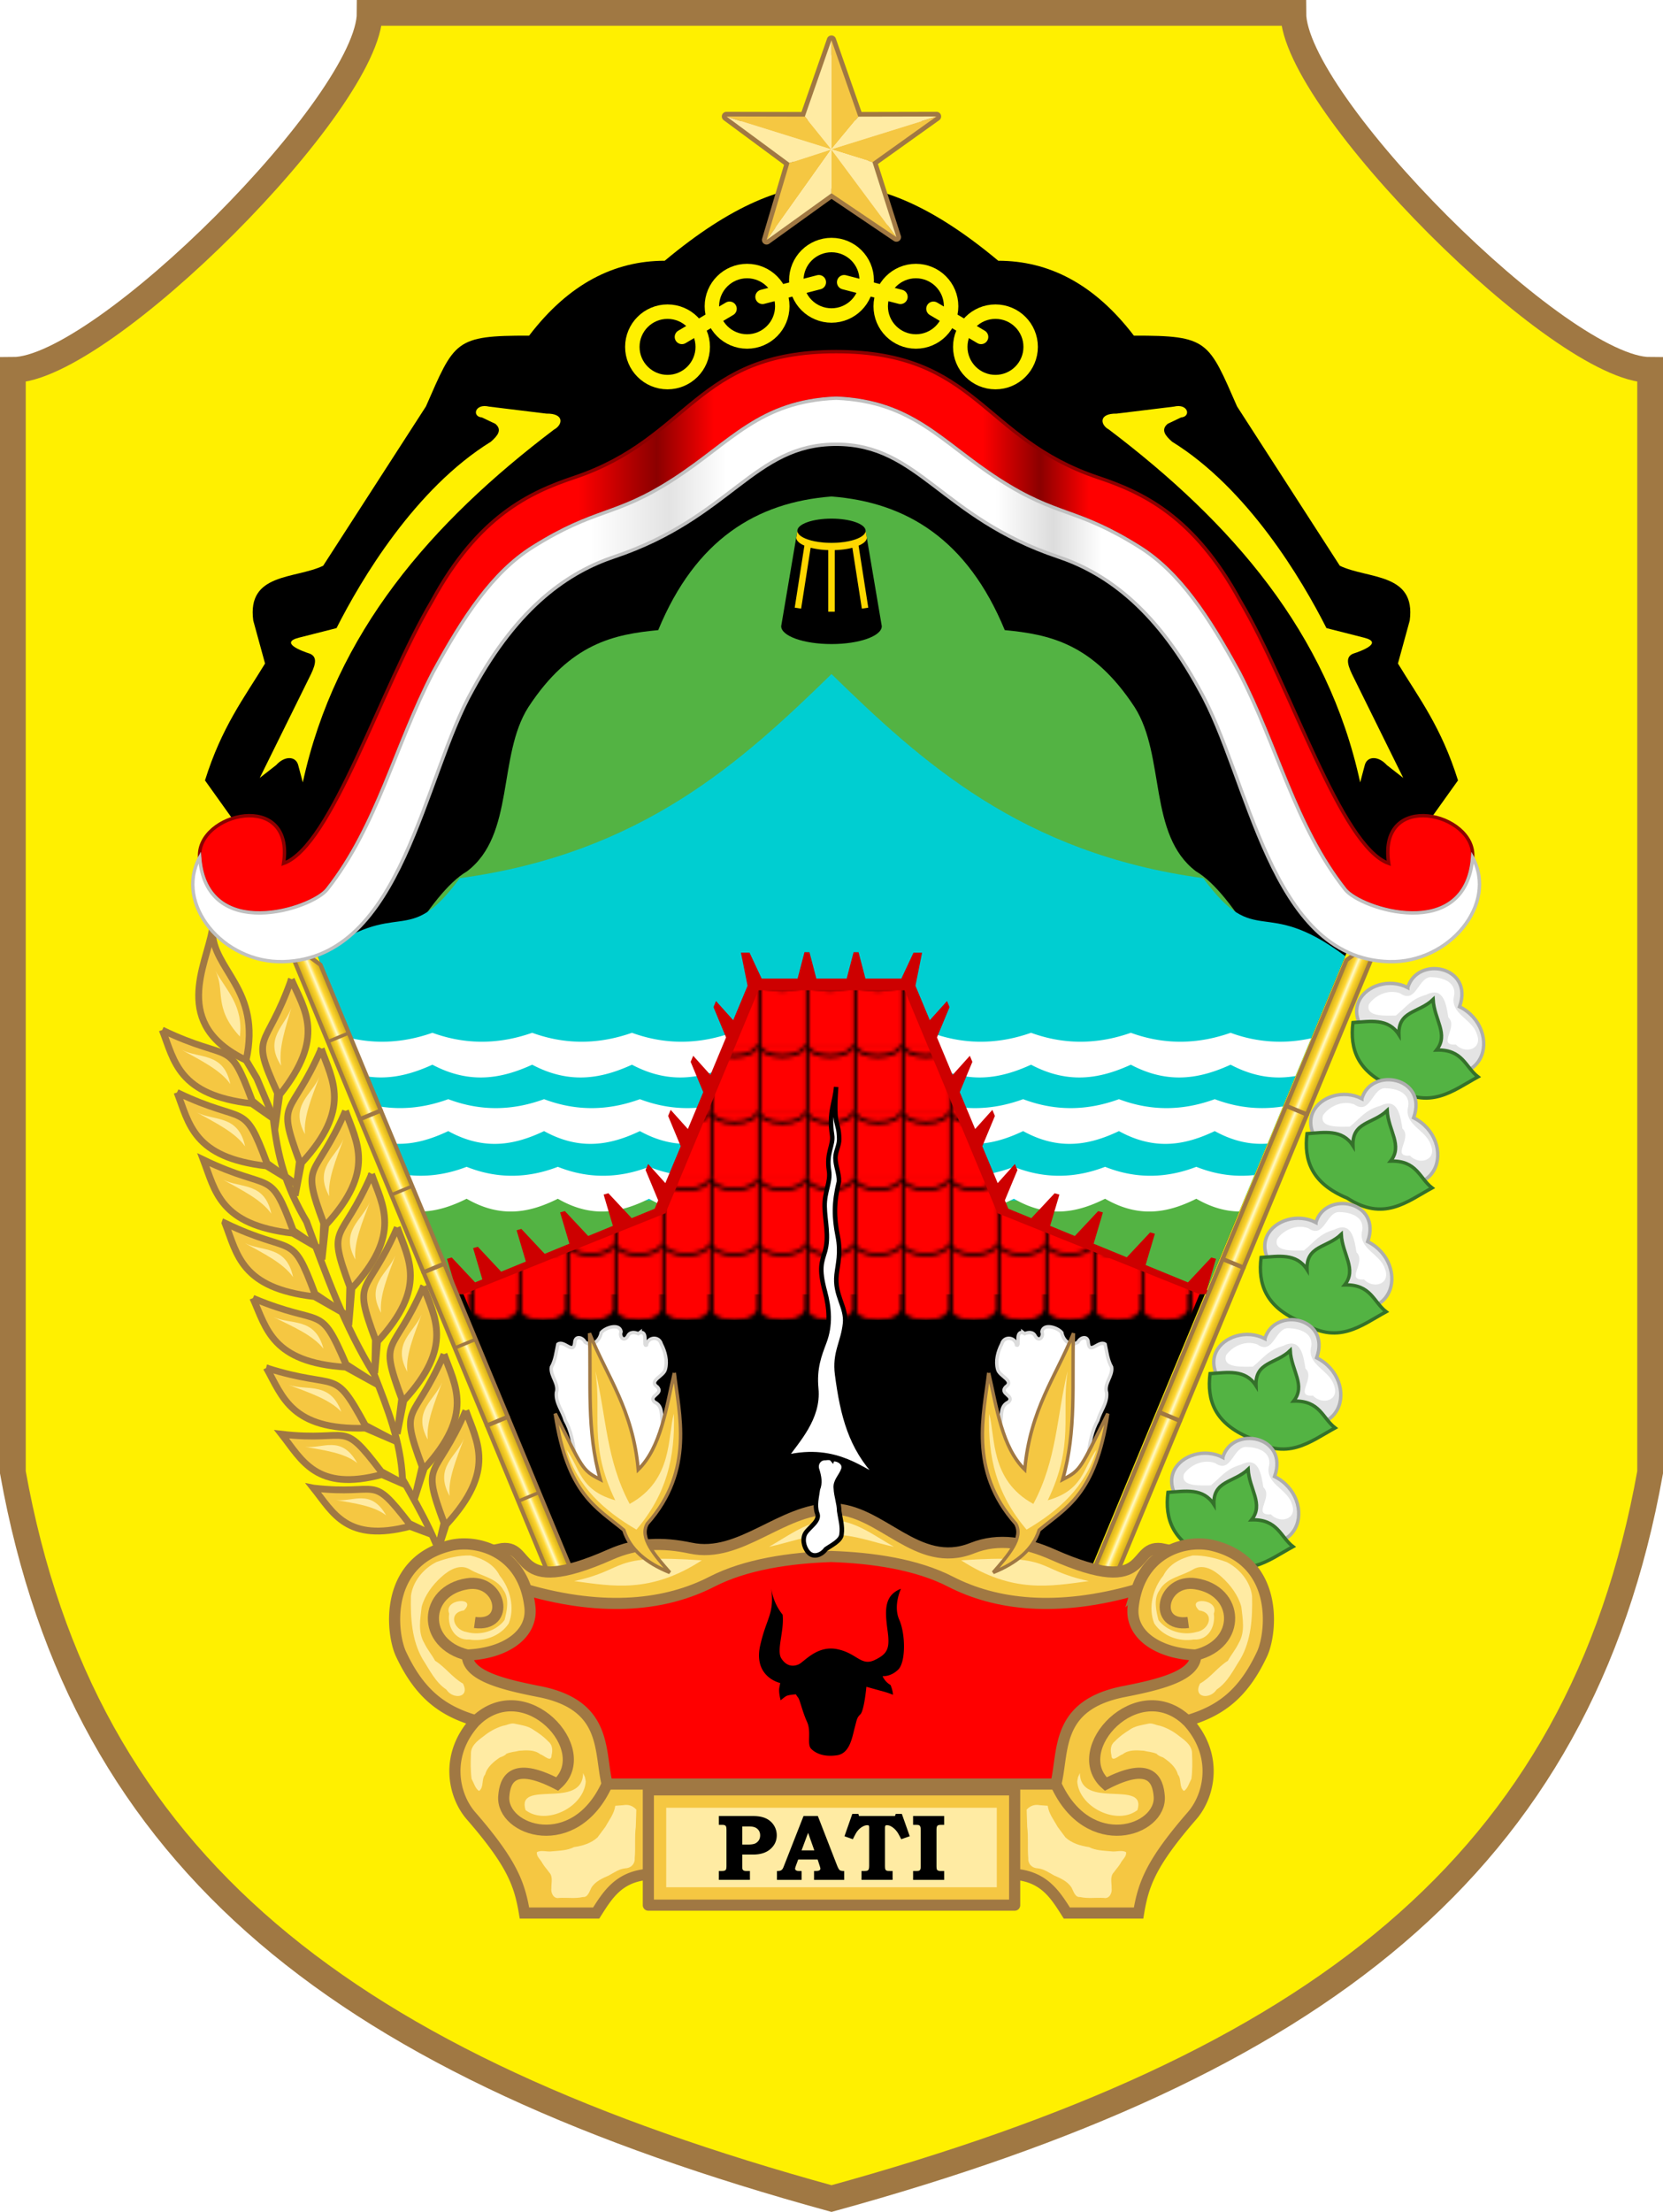
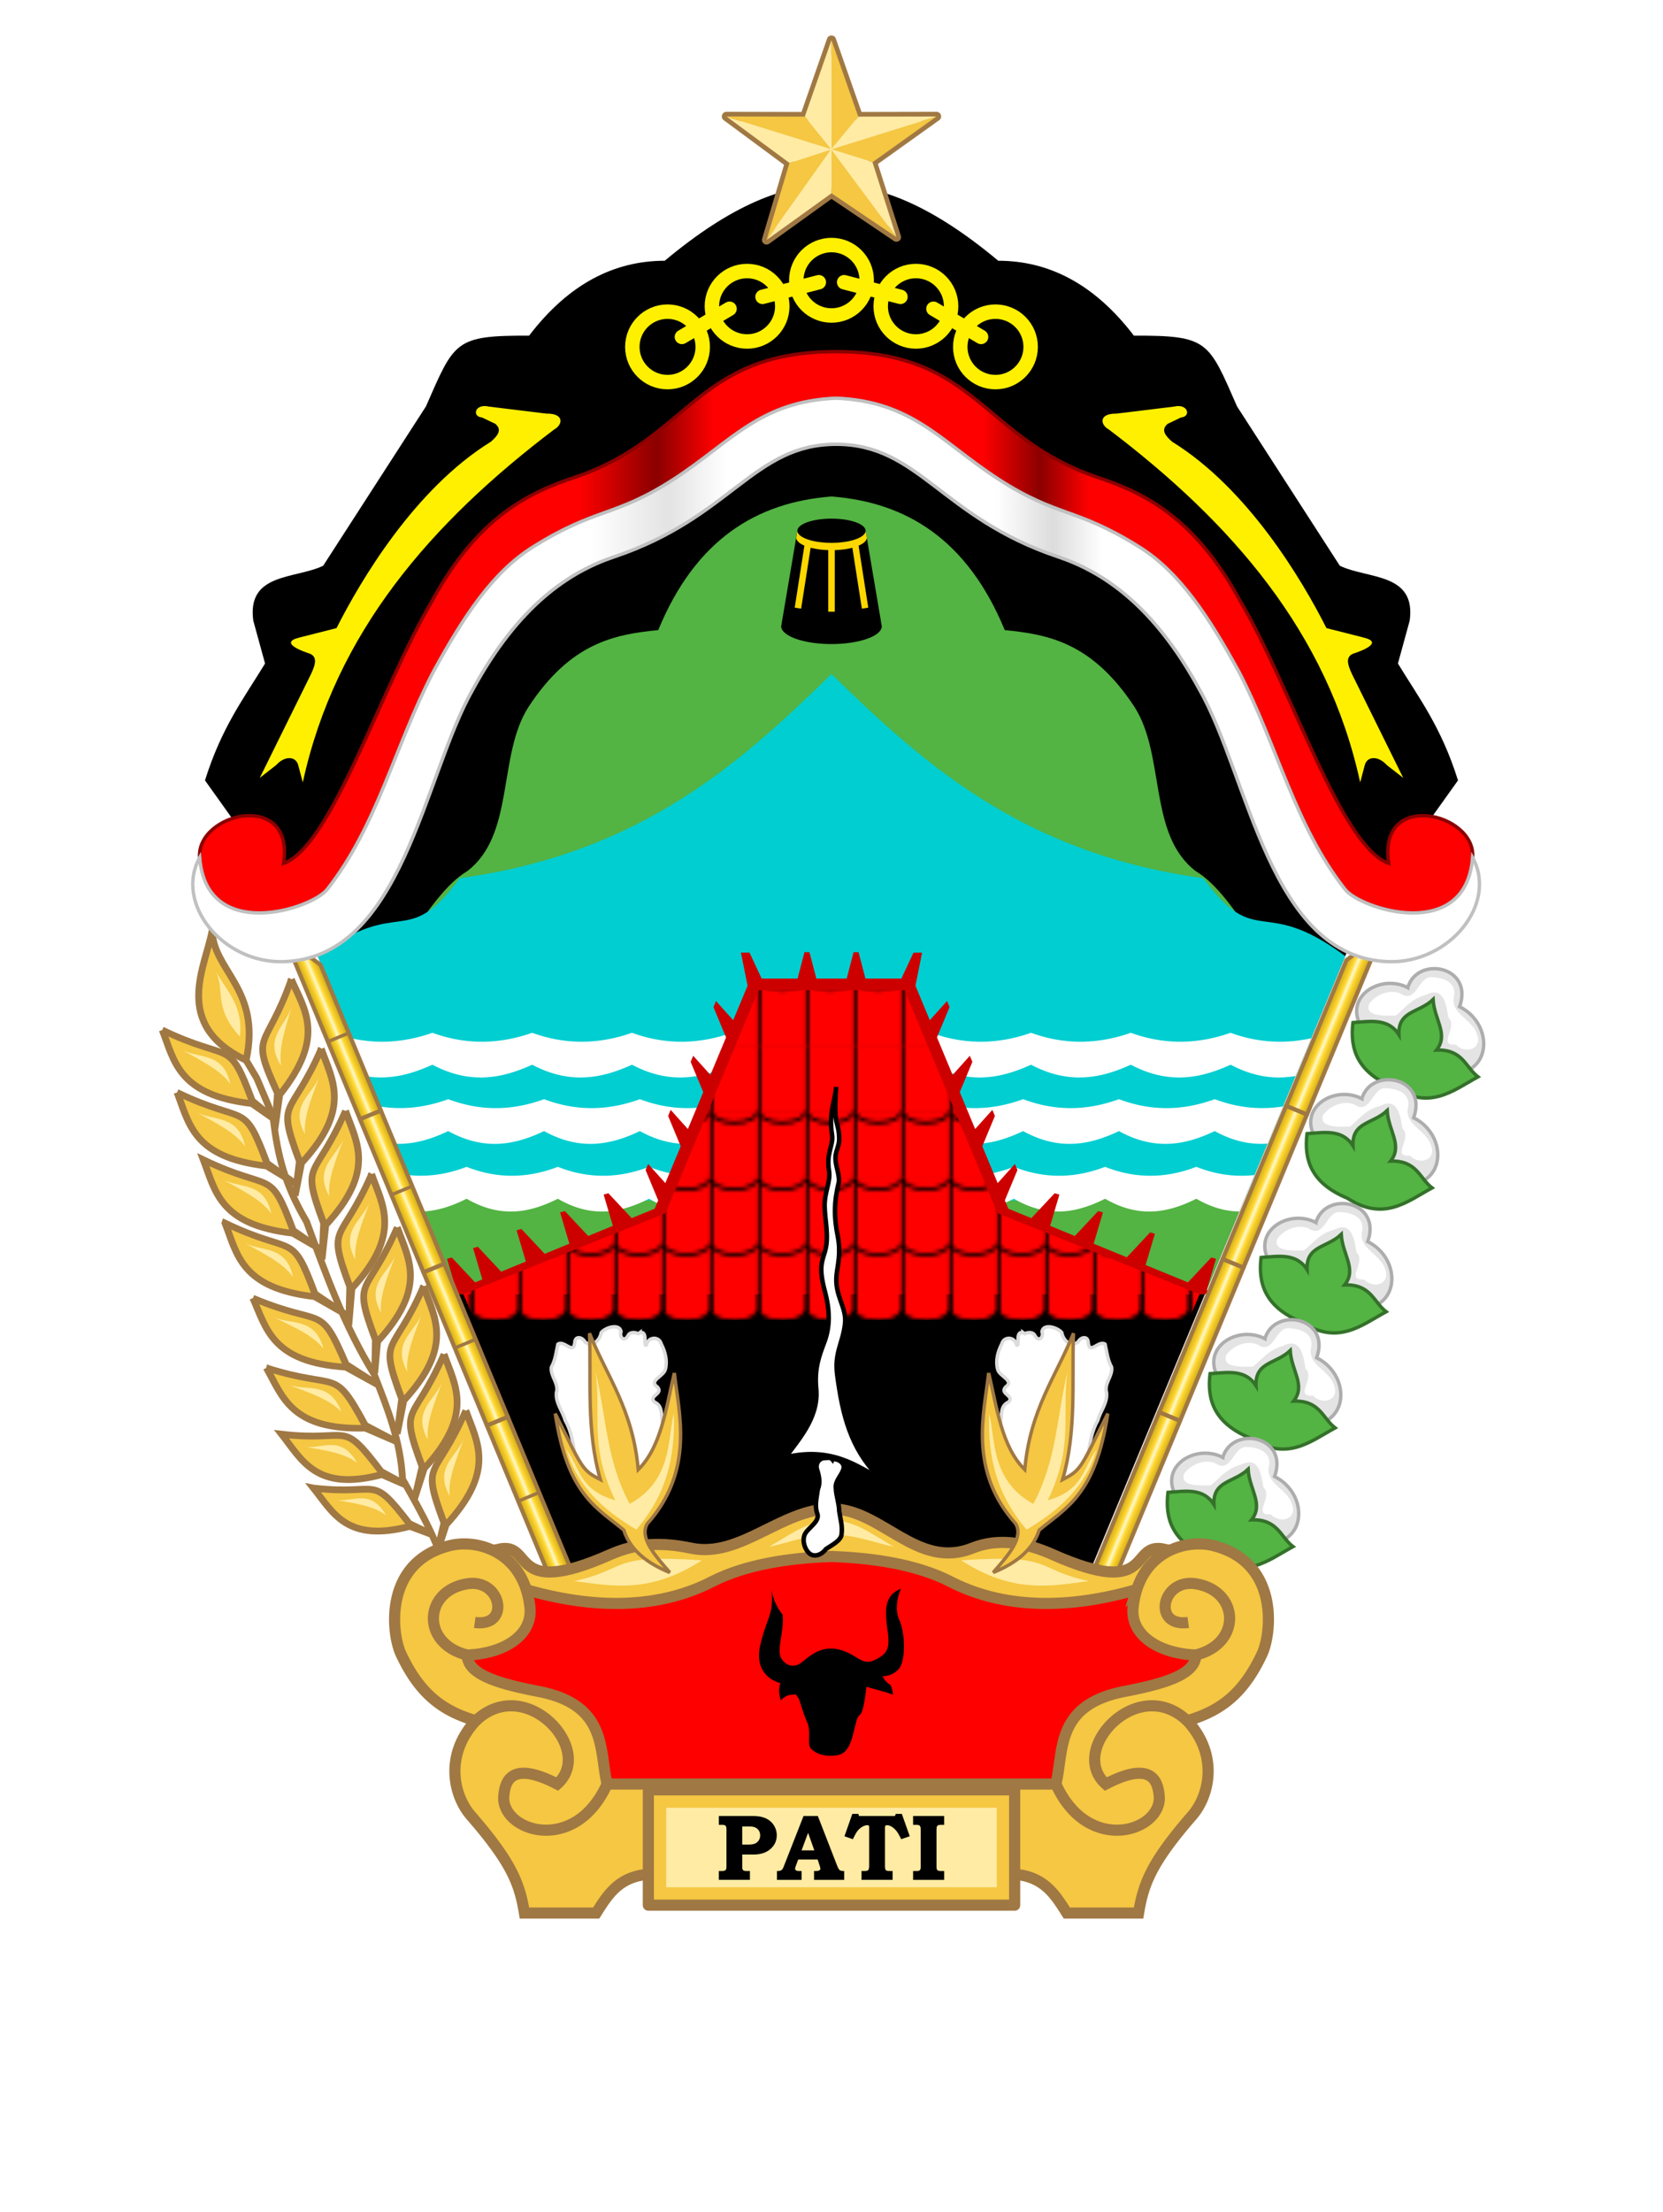
<svg xmlns="http://www.w3.org/2000/svg" xmlns:ns1="http://sodipodi.sourceforge.net/DTD/sodipodi-0.dtd" xmlns:ns2="http://www.inkscape.org/namespaces/inkscape" xmlns:xlink="http://www.w3.org/1999/xlink" width="488.391" height="649.145" viewBox="0 0 129.22 171.753" version="1.1" id="svg403" ns1:docname="Seal of pati regency.svg" ns2:version="1.0.1 (3bc2e813f5, 2020-09-07)">
  <ns1:namedview pagecolor="#ffffff" bordercolor="#666666" borderopacity="1" objecttolerance="10" gridtolerance="10" guidetolerance="10" ns2:pageopacity="0" ns2:pageshadow="2" ns2:window-width="1366" ns2:window-height="705" id="namedview405" showgrid="false" ns2:zoom="0.98021875" ns2:cx="312.44842" ns2:cy="401.82736" ns2:window-x="-8" ns2:window-y="-8" ns2:window-maximized="1" ns2:current-layer="svg403" />
  <style id="style2">.B{opacity:.998}.C{stroke:#a07843}.D{fill:#f5c742}.E{fill:#ffeba3}.F{stroke-opacity:1}.G{stroke-width:.455}.H{fill-rule:evenodd}.I{fill:none}.J{fill:#fff}.K{stroke-width:.265}.L{stroke:none}.M{stroke-linecap:butt}.N{stroke-linejoin:round}.O{fill-opacity:1}.P{stroke:#000}.Q{fill:#53b343}.R{stroke-linecap:square}.S{stroke-width:1.122}.T{fill:#e4e4e4}.U{stroke:#adadad}.V{stroke:#34712a}.W{stroke-width:.529}.X{stroke-linecap:round}.Y{stroke-width:.725}.Z{stroke-width:.865}</style>
  <defs id="defs121">
    <pattern xlink:href="#F" id="A" patternTransform="matrix(0.248,0,0,0.3,58.936,75.98)" />
    <linearGradient id="B" gradientUnits="userSpaceOnUse">
      <stop stop-color="#ad8900" offset="0" id="stop5" />
      <stop stop-color="#ffd631" offset=".382" id="stop7" />
      <stop stop-color="#fff9c7" offset=".505" id="stop9" />
      <stop stop-color="#ffd631" offset=".613" id="stop11" />
      <stop stop-color="#ad8900" offset="1" id="stop13" />
    </linearGradient>
    <linearGradient xlink:href="#B" id="C" x1="287.332" y1="392.096" x2="292.711" y2="392.096" />
    <linearGradient xlink:href="#B" id="D" x1="287.332" y1="363.087" x2="292.711" y2="363.087" gradientTransform="translate(0,-29.009)" />
    <linearGradient xlink:href="#B" id="E" x1="287.332" y1="305.07" x2="292.711" y2="305.07" />
    <pattern patternUnits="userSpaceOnUse" width="14.912" height="89.192" patternTransform="translate(222.753,290.621)" id="F">
      <g stroke-width="1.326" class="I L" id="g29">
        <path d="M0 0h14.912v17.28H0z" id="path19" />
        <path d="M0 17.281h14.912v17.28H0z" id="path21" />
-         <path d="M0 34.561h14.912v17.28H0z" id="path23" />
        <path d="M0 51.841h14.912v17.28H0z" id="path25" />
        <path d="M0 68.736h14.912v17.28H0z" id="path27" />
      </g>
      <g stroke-width=".796" stroke-miterlimit="4" stroke-dasharray="none" class="N" id="g75">
        <path d="M.453 0h14.006v17.28H.453z" fill="red" class="B F H L O R" id="path31" />
        <g class="I M P" id="g37">
          <path d="M14.459 0c0 1.534-3.135 2.777-7.003 2.777S.453 1.534.453 0" class="B F" id="path33" />
          <path d="M.453 0v17.28" class="F" id="path35" />
        </g>
        <path d="M.453 17.28h14.006v17.28H.453z" fill="red" class="B F H L O R" id="path39" />
        <g class="I M P" id="g45">
-           <path d="M14.459 17.28c0 1.534-3.135 2.777-7.003 2.777S.453 18.814.453 17.28" class="B F" id="path41" />
          <path d="M.453 17.28v17.28" class="F" id="path43" />
        </g>
        <path d="M.453 34.561h14.006v17.28H.453z" fill="red" class="B F H L O R" id="path47" />
        <g class="I M P" id="g53">
          <path d="M14.459 34.561c0 1.534-3.135 2.777-7.003 2.777S.453 36.095.453 34.561" class="B F" id="path49" />
          <path d="M.453 34.561v17.28" class="F" id="path51" />
        </g>
        <path d="M.453 51.841h14.006v17.28H.453z" fill="red" class="B F H L O R" id="path55" />
        <g class="I M P" id="g61">
          <path d="M14.459 51.841c0 1.534-3.135 2.777-7.003 2.777S.453 53.375.453 51.841" class="B F" id="path57" />
          <path d="M.453 51.841v17.28" class="F" id="path59" />
        </g>
        <path d="M.453 68.736h14.006v17.28H.453z" fill="red" class="B F H L O R" id="path63" />
        <g class="I M P" id="g69">
          <path d="M14.459 68.736c0 1.534-3.135 2.777-7.003 2.777S.453 70.27.453 68.736" class="B F" id="path65" />
          <path d="M.453 68.736v17.28" class="F" id="path67" />
        </g>
        <path d="M14.459 86.017c0 1.534-3.135 2.777-7.003 2.777S.453 87.55.453 86.017z" fill="red" class="B F H L M O" id="path71" />
        <path d="M14.459 86.017c0 1.534-3.135 2.777-7.003 2.777S.453 87.55.453 86.017" class="B F I M P" id="path73" />
      </g>
    </pattern>
    <linearGradient id="G" x1="678.437" y1="255.516" x2="1037.358" y2="255.516" gradientUnits="userSpaceOnUse">
      <stop offset="0" stop-color="#fff" id="stop78" />
      <stop offset=".317" stop-color="#fff" id="stop80" />
      <stop offset=".381" stop-color="#e3e3e3" id="stop82" />
      <stop offset=".428" stop-color="#fff" id="stop84" />
      <stop offset=".648" stop-color="#fff" id="stop86" />
      <stop offset=".695" stop-color="#dcdcdc" id="stop88" />
      <stop offset=".735" stop-color="#fff" id="stop90" />
    </linearGradient>
    <linearGradient id="H" x1="675.094" y1="274.46" x2="1033.27" y2="274.46" gradientUnits="userSpaceOnUse">
      <stop offset="0" stop-color="red" id="stop93" />
      <stop offset=".317" stop-color="red" id="stop95" />
      <stop offset=".381" stop-color="#8b0000" id="stop97" />
      <stop offset=".428" stop-color="red" id="stop99" />
      <stop offset=".648" stop-color="red" id="stop101" />
      <stop offset=".695" stop-color="#8b0000" id="stop103" />
      <stop offset=".735" stop-color="red" id="stop105" />
    </linearGradient>
    <linearGradient xlink:href="#B" id="I" x1="287.332" y1="392.096" x2="292.711" y2="392.096" />
    <path id="J" d="M299.092 205.138c1.465 1.717 2.495 3.833 7.137 2.627l2.131.446-2.181-.644c-2.946-3.565-2.094-1.924-7.088-2.429z" />
    <path id="K" d="M300.757 205.961c1.248.152 2.551-.857 3.715 1.051-.916-.673-2.351-.827-3.715-1.051z" />
    <path id="L" d="M171.238 113.385c0 1.511-1.225 2.735-2.735 2.735s-2.735-1.225-2.735-2.735 1.225-2.735 2.735-2.735 2.735 1.225 2.735 2.735z" />
    <path id="M" d="M178.886 113.385c0 1.511 1.225 2.735 2.735 2.735s2.735-1.225 2.735-2.735-1.225-2.735-2.735-2.735-2.735 1.225-2.735 2.735z" />
    <path id="N" d="M288.04 348.583h3.962v29.009h-3.962z" />
    <path id="O" d="M288.04 285.416l3.962 6.571v27.587h-3.962z" />
    <path id="P" d="M189.972 193.094c-.705-.207-.228 1.112-.529.957-.105-.644-.98-.736-1.156-.083-.308.591-.494 1.312-.314 1.966.13.549 1.341.875.617 1.37-.507.544.744.675.221 1.172-.669.302-.484 1.006-.621 1.587-.104.697-.16 1.413-.103 2.116.191.75.582 1.436.928 2.124.438.7 1.145 1.341 2.015 1.355.561-.004 1.149.065 1.69-.1.653-.266 1.333-.641 1.624-1.321.249-.569.621-1.098.673-1.731.126-.899.284-1.811.738-2.612.204-.726.754-1.343.685-2.142-.225-.727.492-1.286.388-1.992-.316-.56-.376-1.2-.503-1.78-.474-.356-1.209.842-1.312-.101-.01-.597-.609-.459-.806-.056-.604.406-1.155-.167-1.25-.744-.312-.394-1.423-.752-1.544-.076.158.393-.207.82-.5.382-.169-.391-.543-.349-.842-.221l-.1-.073z" />
    <path id="Q" d="M187.275 196.217c.648 2.755 1.027 5.749 2.804 7.5.421-4.684 2.418-7.201 3.785-10.584-.132 3.785.252 7.57-.841 11.355 1.442-.732 1.384-.872 3.505-5.117-.953 6.306-3.235 7.294-5.327 9.042-.486 1.521-1.768 2.565-3.575 3.294 1.174-1.346 2.381-2.697 1.752-3.785-3.709-4.154-2.449-8.612-2.103-11.706z" />
    <path id="R" d="M187.31 199.372c.503 1.757.041 5.155 3.435 7.009 1.844-3.435 1.818-6.869 2.664-10.304-.503 3.334.54 5.724-1.542 10.023 2.808-.793 2.739-2.545 3.785-3.925-.846 2.872-2.913 4.726-5.432 6.203-2.36-2.773-3.013-5.627-2.909-9.007z" />
    <path id="S" d="M219.841 166.29c-2.857-1.472-7.151 2.289-.283 5.736 6.66 3.343 7.678-2.563 4.306-4.25 1.132-3.154-3.271-4.002-4.023-1.487z" />
    <path id="T" d="M215.582 169.006c1.336-.089 2.741-.367 3.569.942-.074-1.885 1.555-1.675 2.658-2.736.091 1.572 1.235 2.707.266 3.926 2.044-.061 2.234 1.321 3.222 2.082-1.953 1.068-3.753 2.636-6.592.793-2.768-1.143-3.381-2.942-3.123-5.006z" />
    <path id="U" d="M221.768 165.486c-1.135-.174-1.215 2.15-2.519 1.25-.879-.331-1.907.111-2.422.839-.336 1.042 1.399.882 2.083.888.864-.709 1.166-1.272 2.372-1.621 1.396-.703 1.562.9 1.712 1.765.808.765-.93 2.206.582 2.106.732.777 2.113.358 1.622-.837-.365-1.171-2.131-1.555-1.753-2.988.15-1.018-.853-1.37-1.676-1.403z" />
    <linearGradient ns2:collect="always" xlink:href="#B" id="linearGradient1278" x1="287.332" y1="363.087" x2="292.711" y2="363.087" />
    <linearGradient ns2:collect="always" xlink:href="#B" id="linearGradient1282" x1="287.332" y1="363.087" x2="292.711" y2="363.087" gradientTransform="translate(0,-29.009)" />
    <linearGradient ns2:collect="always" xlink:href="#B" id="linearGradient1286" x1="287.332" y1="305.07" x2="292.711" y2="305.07" />
    <linearGradient ns2:collect="always" xlink:href="#B" id="linearGradient1290" x1="287.332" y1="363.087" x2="292.711" y2="363.087" />
  </defs>
-   <path d="M 28.726,1 C 28.726,7.932 7.945,28.726 1,28.726 v 85.596 c 5.486,30.586 26.096,46.079 63.61,56.394 37.514,-10.315 58.124,-25.808 63.61,-56.394 V 28.726 C 121.272,28.726 100.494,7.931 100.494,1 Z" fill="#fff000" stroke-width="2" class="C" id="path123" />
  <g transform="rotate(0.504,10348.242,-31074.778)" id="g223">
    <path d="m 309.699,212.523 c -0.666,-3.001 -2.158,-5.503 -3.668,-8.129 -0.164,-2.924 -1.211,-5.456 -2.28,-8.129 -2.34,-3.7 -3.819,-7.729 -5.353,-11.796 -1.674,-2.768 -2.302,-5.036 -2.676,-8.129 l -1.289,-2.974 -0.843,-1.388" class="C I W" id="path125" />
    <path d="m 299.121,205.156 c 1.542,1.896 2.627,4.232 7.514,2.901 l 1.802,0.653 -1.854,-0.872 c -3.101,-3.937 -2.204,-2.125 -7.461,-2.682 z" stroke-width="0.53" class="C D" id="path127" />
    <path d="m 300.873,206.064 c 1.314,0.167 2.685,-0.946 3.911,1.161 -0.964,-0.743 -2.475,-0.913 -3.911,-1.161 z" class="E" id="path129" />
    <path d="m 296.606,200.993 c 1.605,2.002 2.733,4.469 7.818,3.063 l 1.946,0.828 -2,-1.059 c -3.227,-4.157 -2.293,-2.244 -7.764,-2.832 z" class="C D W" id="path131" />
    <path d="m 298.43,201.952 c 1.367,0.177 2.794,-0.999 4.069,1.226 -1.003,-0.785 -2.575,-0.964 -4.069,-1.226 z" class="E" id="path133" />
    <g transform="matrix(1.174,0.242,-0.25,1.099,-4.468,-101.975)" id="g139">
      <path id="use135" d="m 299.092,205.138 c 1.465,1.717 2.495,3.833 7.137,2.627 l 2.131,0.446 -2.181,-0.644 c -2.946,-3.565 -2.094,-1.924 -7.088,-2.429 z" style="fill:#f5c742;stroke:#a07843;stroke-width:0.455" />
      <path id="use137" d="m 300.757,205.961 c 1.248,0.152 2.551,-0.857 3.715,1.051 -0.916,-0.673 -2.351,-0.827 -3.715,-1.051 z" style="fill:#ffeba3" />
    </g>
    <g transform="matrix(1.147,0.348,-0.35,1.071,23.024,-133.339)" id="g145">
      <path d="m 299.092,205.138 c 1.465,1.717 2.495,3.833 7.137,2.627 l 2.394,0.516 -2.444,-0.714 c -2.946,-3.565 -2.094,-1.924 -7.088,-2.429 z" class="C D G" id="path141" />
      <path id="use143" d="m 300.757,205.961 c 1.248,0.152 2.551,-0.857 3.715,1.051 -0.916,-0.673 -2.351,-0.827 -3.715,-1.051 z" style="fill:#ffeba3" />
    </g>
    <g transform="matrix(1.129,0.404,-0.402,1.053,36.86,-152.203)" id="g151">
      <path d="m 299.092,205.138 c 1.465,1.717 2.495,3.833 7.137,2.627 l 2.246,0.398 -2.295,-0.597 c -2.946,-3.565 -2.094,-1.924 -7.088,-2.429 z" class="C D G" id="path147" />
      <path id="use149" d="m 300.757,205.961 c 1.248,0.152 2.551,-0.857 3.715,1.051 -0.916,-0.673 -2.351,-0.827 -3.715,-1.051 z" style="fill:#ffeba3" />
    </g>
    <g transform="matrix(1.129,0.404,-0.402,1.053,35.126,-157.11)" id="g157">
      <path d="m 299.092,205.138 c 1.465,1.717 2.495,3.833 7.137,2.627 l 2.015,0.375 -2.065,-0.574 c -2.946,-3.565 -2.094,-1.924 -7.088,-2.429 z" class="C D G" id="path153" />
      <path id="use155" d="m 300.757,205.961 c 1.248,0.152 2.551,-0.857 3.715,1.051 -0.916,-0.673 -2.351,-0.827 -3.715,-1.051 z" style="fill:#ffeba3" />
    </g>
    <g transform="matrix(1.129,0.404,-0.402,1.053,33.044,-162.314)" id="g163">
      <path id="use159" d="m 299.092,205.138 c 1.465,1.717 2.495,3.833 7.137,2.627 l 2.131,0.446 -2.181,-0.644 c -2.946,-3.565 -2.094,-1.924 -7.088,-2.429 z" style="fill:#f5c742;stroke:#a07843;stroke-width:0.455" />
      <path id="use161" d="m 300.757,205.961 c 1.248,0.152 2.551,-0.857 3.715,1.051 -0.916,-0.673 -2.351,-0.827 -3.715,-1.051 z" style="fill:#ffeba3" />
    </g>
    <g transform="matrix(1.129,0.404,-0.402,1.053,31.852,-167.151)" id="g169">
      <path d="m 299.092,205.138 c 1.465,1.717 2.495,3.833 7.137,2.627 l 1.921,0.534 -1.971,-0.732 c -2.946,-3.565 -2.094,-1.924 -7.088,-2.429 z" class="C D G" id="path165" />
      <path id="use167" d="m 300.757,205.961 c 1.248,0.152 2.551,-0.857 3.715,1.051 -0.916,-0.673 -2.351,-0.827 -3.715,-1.051 z" style="fill:#ffeba3" />
    </g>
    <g transform="matrix(-0.496,1.092,1.036,0.444,232.875,-252.013)" id="g175">
      <path d="m 299.092,205.138 c 1.465,1.717 2.495,3.833 7.137,2.627 l 2.241,0.72 -2.291,-0.918 c -2.946,-3.565 -2.094,-1.924 -7.088,-2.429 z" class="C D G" id="path171" />
      <path id="use173" d="m 300.757,205.961 c 1.248,0.152 2.551,-0.857 3.715,1.051 -0.916,-0.673 -2.351,-0.827 -3.715,-1.051 z" style="fill:#ffeba3" />
    </g>
    <g transform="matrix(-0.572,1.054,1.002,0.517,264.952,-250.255)" id="g181">
      <path d="m 299.092,205.138 c 1.465,1.717 2.495,3.833 7.137,2.627 l 2.066,0.708 -2.116,-0.906 c -2.946,-3.565 -2.094,-1.924 -7.088,-2.429 z" class="C D G" id="path177" />
      <path id="use179" d="m 300.757,205.961 c 1.248,0.152 2.551,-0.857 3.715,1.051 -0.916,-0.673 -2.351,-0.827 -3.715,-1.051 z" style="fill:#ffeba3" />
    </g>
    <g transform="matrix(-0.572,1.054,1.002,0.517,266.879,-245.453)" id="g187">
      <path d="m 299.092,205.138 c 1.465,1.717 2.495,3.833 7.137,2.627 l 2.095,0.926 -2.145,-1.124 c -2.946,-3.565 -2.094,-1.924 -7.088,-2.429 z" class="C D G" id="path183" />
      <path id="use185" d="m 300.757,205.961 c 1.248,0.152 2.551,-0.857 3.715,1.051 -0.916,-0.673 -2.351,-0.827 -3.715,-1.051 z" style="fill:#ffeba3" />
    </g>
    <g transform="matrix(-0.572,1.054,1.002,0.517,268.95,-240.555)" id="g193">
      <path d="m 299.092,205.138 c 1.465,1.717 2.495,3.833 7.137,2.627 l 2.22,1.052 -2.27,-1.25 c -2.946,-3.565 -2.094,-1.924 -7.088,-2.429 z" class="C D G" id="path189" />
      <path id="use191" d="m 300.757,205.961 c 1.248,0.152 2.551,-0.857 3.715,1.051 -0.916,-0.673 -2.351,-0.827 -3.715,-1.051 z" style="fill:#ffeba3" />
    </g>
    <g transform="matrix(-0.572,1.054,1.002,0.517,270.982,-236.441)" id="g199">
      <path d="m 299.092,205.138 c 1.465,1.717 2.495,3.833 7.137,2.627 l 1.902,0.884 -1.952,-1.082 c -2.946,-3.565 -2.094,-1.924 -7.088,-2.429 z" class="C D G" id="path195" />
      <path id="use197" d="m 300.757,205.961 c 1.248,0.152 2.551,-0.857 3.715,1.051 -0.916,-0.673 -2.351,-0.827 -3.715,-1.051 z" style="fill:#ffeba3" />
    </g>
    <g transform="matrix(-0.572,1.054,1.002,0.517,273.063,-231.881)" id="g205">
      <path d="m 299.092,205.138 c 1.465,1.717 2.495,3.833 7.137,2.627 l 2.112,0.711 -2.162,-0.909 c -2.946,-3.565 -2.094,-1.924 -7.088,-2.429 z" class="C D G" id="path201" />
      <path id="use203" d="m 300.757,205.961 c 1.248,0.152 2.551,-0.857 3.715,1.051 -0.916,-0.673 -2.351,-0.827 -3.715,-1.051 z" style="fill:#ffeba3" />
    </g>
    <g transform="matrix(-0.572,1.054,1.002,0.517,274.699,-226.628)" id="g211">
      <path id="use207" d="m 299.092,205.138 c 1.465,1.717 2.495,3.833 7.137,2.627 l 2.131,0.446 -2.181,-0.644 c -2.946,-3.565 -2.094,-1.924 -7.088,-2.429 z" style="fill:#f5c742;stroke:#a07843;stroke-width:0.455" />
      <path id="use209" d="m 300.757,205.961 c 1.248,0.152 2.551,-0.857 3.715,1.051 -0.916,-0.673 -2.351,-0.827 -3.715,-1.051 z" style="fill:#ffeba3" />
    </g>
    <g transform="matrix(-0.572,1.054,1.002,0.517,276.434,-222.266)" id="g217">
      <path id="use213" d="m 299.092,205.138 c 1.465,1.717 2.495,3.833 7.137,2.627 l 2.131,0.446 -2.181,-0.644 c -2.946,-3.565 -2.094,-1.924 -7.088,-2.429 z" style="fill:#f5c742;stroke:#a07843;stroke-width:0.455" />
      <path id="use215" d="m 300.757,205.961 c 1.248,0.152 2.551,-0.857 3.715,1.051 -0.916,-0.673 -2.351,-0.827 -3.715,-1.051 z" style="fill:#ffeba3" />
    </g>
    <path d="m 293.591,171.98 c -5.874,-2.734 -3.167,-7.313 -2.719,-10.095 0.022,3.123 3.893,4.552 2.719,10.095 z" class="C D W" id="path219" />
    <path d="m 291.126,165.028 c 0.842,1.495 2.237,2.709 1.965,5.116 -2.14,-2.274 -1.134,-3.627 -1.965,-5.116 z" class="E" id="path221" />
  </g>
  <g id="g1562">
    <path d="m 64.61,14.323 c -3.718,0 -7.802,1.62 -12.957,5.923 -3.888,0.005 -7.438,1.757 -10.541,5.818 -5.796,-0.019 -5.788,0.424 -8.017,5.497 L 25.111,43.93 c -2.183,1.045 -5.93,0.527 -5.432,4.254 l 0.916,3.337 c -1.632,2.683 -3.363,4.917 -4.667,9.077 l 7.404,10.366 26.439,63.671 h 29.677 l 26.439,-63.671 7.404,-10.366 c -1.304,-4.16 -3.035,-6.394 -4.667,-9.077 l 0.916,-3.337 c 0.498,-3.726 -3.249,-3.208 -5.432,-4.254 L 96.124,31.561 C 93.895,26.488 93.903,26.045 88.107,26.064 85.004,22.003 81.454,20.251 77.566,20.246 72.411,15.943 68.327,14.323 64.609,14.323 Z" id="path225" />
    <path d="M 64.609,38.552 C 58.797,39 54.055,41.88 51.146,48.926 c -3.411,0.336 -6.814,0.981 -10.095,5.989 -2.407,3.79 -1.027,9.911 -4.759,12.739 -3.044,1.792 -6.088,8.353 -9.132,12.532 l 8.433,20.307 h 29.016 29.017 l 8.433,-20.307 C 99.015,76.007 95.971,69.447 92.927,67.654 89.195,64.825 90.575,58.705 88.168,54.915 84.887,49.907 81.484,49.262 78.073,48.926 75.164,41.88 70.422,39 64.61,38.552 Z" class="B Q" id="path253" />
    <path d="m 20.183,60.404 1.279,-0.999 c 0.67,-0.743 1.546,-0.702 1.717,0.035 l 0.35,1.314 C 26.057,49.119 33.51,40.585 43.05,33.356 c 0.689,-0.368 0.822,-1.264 -0.595,-1.239 l -4.461,-0.545 c -1.087,-0.264 -1.353,0.777 -0.545,0.843 l 1.041,0.496 c 0.549,0.463 0.182,0.925 -0.347,1.388 -5.891,3.639 -10.09,10.711 -11.994,14.473 l -2.924,0.743 c -1.547,0.392 0.249,1.049 0.843,1.239 0.545,0.226 0.514,0.716 0.099,1.586 z m 88.853,0 -1.279,-0.999 c -0.67,-0.743 -1.546,-0.702 -1.717,0.035 l -0.35,1.314 C 103.162,49.119 95.709,40.585 86.169,33.356 85.48,32.988 85.347,32.092 86.764,32.117 l 4.461,-0.545 c 1.087,-0.264 1.353,0.777 0.545,0.843 l -1.041,0.496 c -0.549,0.463 -0.182,0.925 0.347,1.388 5.891,3.639 10.09,10.711 11.994,14.473 l 2.924,0.743 c 1.547,0.392 -0.249,1.049 -0.843,1.239 -0.545,0.226 -0.514,0.716 -0.099,1.586 z" fill="#fff000" id="path263" />
    <g stroke="#fff000" class="I S" id="g283" transform="translate(-110.452,-89.604)">
      <g class="N" id="g271">
        <path d="m 177.797,111.367 c 0,1.511 -1.225,2.735 -2.735,2.735 -0.725,0 -1.421,-0.288 -1.934,-0.801 -0.513,-0.513 -0.801,-1.209 -0.801,-1.934 0,-0.725 0.288,-1.421 0.801,-1.934 0.513,-0.513 1.209,-0.801 1.934,-0.801 1.511,0 2.735,1.225 2.735,2.735 z" class="B" id="path265" />
        <path id="use267" d="m 171.238,113.385 c 0,1.511 -1.225,2.735 -2.735,2.735 -1.51,0 -2.735,-1.225 -2.735,-2.735 0,-1.51 1.225,-2.735 2.735,-2.735 1.51,0 2.735,1.225 2.735,2.735 z" style="opacity:0.998" />
        <path id="use269" d="m 165.056,116.539 c 0,1.511 -1.225,2.735 -2.735,2.735 -1.51,0 -2.735,-1.225 -2.735,-2.735 0,-1.51 1.225,-2.735 2.735,-2.735 1.51,0 2.735,1.225 2.735,2.735 z" style="opacity:0.998" />
      </g>
      <path d="m 163.439,115.766 3.7,-2.187 m 2.565,-0.925 4.373,-1.135" class="X" id="path273" />
      <g class="N" id="g279">
        <path id="use275" d="m 178.886,113.385 c 0,1.511 1.225,2.735 2.735,2.735 1.51,0 2.735,-1.225 2.735,-2.735 0,-1.51 -1.225,-2.735 -2.735,-2.735 -1.51,0 -2.735,1.225 -2.735,2.735 z" style="opacity:0.998" />
        <path id="use277" d="m 185.067,116.539 c 0,1.511 1.225,2.735 2.735,2.735 1.51,0 2.735,-1.225 2.735,-2.735 0,-1.51 -1.225,-2.735 -2.735,-2.735 -1.51,0 -2.735,1.225 -2.735,2.735 z" style="opacity:0.998" />
      </g>
      <path d="m 186.684,115.766 -3.7,-2.187 m -2.565,-0.925 -4.373,-1.135" class="X" id="path281" />
    </g>
  </g>
  <g id="g1547">
    <path d="m 64.61,52.34 c -6.909,6.721 -14.698,13.926 -28.886,15.848 -4.168,5.674 -4.585,1.244 -11.032,6.053 l 7.722,18.597 32.196,0.682 32.196,-0.682 7.722,-18.597 C 98.081,69.432 97.664,73.862 93.496,68.188 79.308,66.266 71.52,59.061 64.61,52.34 Z" fill="#00ced1" id="path255" />
    <path d="m 31.753,91.247 1.17,2.819 c 1.168,-0.061 2.267,-0.45 3.335,-0.984 2.69,1.556 4.95,1.068 7.088,0 2.69,1.556 4.949,1.068 7.087,0 2.69,1.556 4.95,1.068 7.088,0 2.69,1.556 4.95,1.068 7.088,0 2.69,1.556 4.949,1.068 7.087,0 2.69,1.556 4.949,1.068 7.087,0 2.69,1.556 4.949,1.068 7.087,0 2.69,1.556 4.95,1.068 7.088,0 1.185,0.685 2.286,0.974 3.331,0.991 l 1.177,-2.831 c -1.48,0.162 -2.982,-0.032 -4.508,-0.639 -2.309,0.888 -4.668,0.962 -7.088,0 -2.309,0.888 -4.667,0.962 -7.087,0 -2.309,0.888 -4.667,0.962 -7.087,0 -2.309,0.888 -4.667,0.962 -7.087,0 -2.309,0.888 -4.668,0.962 -7.088,0 -2.309,0.888 -4.668,0.962 -7.088,0 -2.309,0.888 -4.667,0.962 -7.087,0 -2.309,0.888 -4.668,0.962 -7.088,0 -1.481,0.569 -2.981,0.802 -4.506,0.643 z m -2.211,-5.325 1.2,2.891 c 1.447,0.054 2.79,-0.367 4.089,-0.984 2.825,1.556 5.199,1.068 7.445,0 2.825,1.556 5.199,1.068 7.445,0 2.825,1.556 5.199,1.068 7.445,0 2.825,1.556 5.199,1.068 7.445,0 2.825,1.556 5.199,1.068 7.445,0 2.825,1.556 5.198,1.068 7.444,0 2.825,1.556 5.199,1.068 7.445,0 2.825,1.556 5.199,1.068 7.445,0 1.473,0.811 2.822,1.063 4.095,0.971 l 1.198,-2.886 c -1.735,0.276 -3.497,0.116 -5.293,-0.564 -2.426,0.888 -4.902,0.962 -7.445,0 -2.426,0.888 -4.902,0.962 -7.445,0 -2.426,0.888 -4.902,0.962 -7.444,0 -2.426,0.888 -4.902,0.962 -7.445,0 -2.426,0.888 -4.903,0.962 -7.445,0 -2.426,0.888 -4.902,0.962 -7.445,0 -2.426,0.888 -4.902,0.962 -7.445,0 -2.426,0.888 -4.902,0.962 -7.445,0 -1.735,0.635 -3.497,0.851 -5.29,0.572 z m -2.196,-5.29 1.228,2.957 c 1.805,0.259 3.445,-0.195 5.025,-0.916 2.942,1.556 5.414,1.068 7.753,0 2.942,1.556 5.414,1.068 7.753,0 2.942,1.556 5.414,1.068 7.753,0 2.942,1.556 5.414,1.068 7.753,0 2.942,1.556 5.414,1.068 7.753,0 2.942,1.556 5.414,1.068 7.752,0 2.942,1.556 5.414,1.068 7.753,0 2.942,1.556 5.414,1.068 7.753,0 1.835,0.97 3.487,1.146 5.038,0.881 l 1.218,-2.933 a 11.02,11.02 0 0 1 -6.256,-0.426 c -2.526,0.888 -5.105,0.962 -7.753,0 -2.526,0.888 -5.105,0.962 -7.753,0 -2.526,0.888 -5.105,0.962 -7.752,0 -2.526,0.888 -5.105,0.962 -7.753,0 -2.526,0.888 -5.105,0.962 -7.753,0 -2.526,0.888 -5.105,0.962 -7.753,0 -2.526,0.888 -5.105,0.962 -7.753,0 -2.526,0.888 -5.105,0.962 -7.753,0 -2.046,0.719 -4.128,0.904 -6.252,0.437 z" class="B H J" id="path257" />
  </g>
  <g id="g1566">
    <path d="m 62.51,73.936 -0.535,2.044 h -2.794 l -0.939,-2.006 h -0.669 l 0.515,2.568 -1.115,2.674 -1.337,-1.487 -0.198,0.471 0.978,2.353 -0.19,0.456 -1.025,2.457 -1.337,-1.486 -0.198,0.471 0.978,2.353 -1.194,2.863 -1.337,-1.487 -0.198,0.471 0.978,2.353 -1.194,2.863 -1.337,-1.487 -0.198,0.471 0.978,2.353 -0.271,0.651 -1.786,0.732 -1.813,-1.934 -0.368,0.105 0.719,2.428 -1.919,0.787 -1.813,-1.934 -0.368,0.105 0.719,2.428 -1.919,0.787 -1.813,-1.934 -0.368,0.105 0.719,2.428 -1.919,0.787 -1.813,-1.934 -0.368,0.105 0.719,2.428 -0.565,0.232 -1.813,-1.934 -0.368,0.105 0.719,2.428 -0.778,0.319 h 29.935 0.002 29.935 l -0.778,-0.319 0.719,-2.428 -0.368,-0.105 -1.813,1.934 -3.289,-1.348 0.719,-2.428 -0.368,-0.105 -1.813,1.934 -2.576,-1.056 0.719,-2.428 -0.368,-0.105 -1.813,1.934 -1.919,-0.787 0.719,-2.428 -0.368,-0.105 -1.813,1.934 -1.786,-0.732 -0.271,-0.651 0.978,-2.353 -0.198,-0.471 -1.337,1.487 -1.194,-2.863 0.978,-2.353 -0.198,-0.471 -1.337,1.487 -1.194,-2.863 0.978,-2.353 -0.198,-0.471 -1.337,1.486 -1.025,-2.457 -0.19,-0.456 0.978,-2.353 -0.198,-0.471 -1.337,1.487 -1.115,-2.674 0.515,-2.568 H 70.98 l -0.939,2.006 h -2.794 l -0.535,-2.044 h -0.386 l -0.535,2.044 h -1.179 -1.179 l -0.535,-2.044 z" fill="#cd0000" id="path259" />
    <path d="m 58.933,76.894 -7.22,17.313 -15.701,6.286 0.829,1.996 h 11.119 33.302 11.118 l 0.829,-1.996 -15.7,-6.286 -7.22,-17.313 h -5.678 z" fill="url(#A)" id="path261" style="stroke-width:0.265" />
  </g>
  <g opacity="0.997" class="H" id="g291" transform="translate(-110.452,-89.604)">
    <path d="m 177.713,130.817 c 0,0.52 -1.187,0.942 -2.652,0.942 -1.465,0 -2.652,-0.422 -2.652,-0.942 0,-0.25 0.279,-0.489 0.777,-0.666 0.498,-0.177 1.172,-0.276 1.875,-0.276 0.703,0 1.378,0.099 1.875,0.276 0.497,0.177 0.777,0.416 0.777,0.666 z" class="B" id="path285" />
    <path d="m 178.969,138.227 c 0,0.766 -1.75,1.388 -3.908,1.388 -2.158,0 -3.908,-0.621 -3.908,-1.388 m 0,0 1.256,-7.41 c 0,0.52 1.187,0.942 2.652,0.942 1.465,0 2.652,-0.422 2.652,-0.942 l 1.256,7.41" class="B" id="path287" />
    <path d="m 172.41,130.817 -0.085,0.538 c 0,0.234 0.243,0.447 0.631,0.615 l -0.752,4.817 0.498,0.078 0.739,-4.729 a 6.3,6.3 0 0 0 1.369,0.183 v 4.784 h 0.504 v -4.783 c 0.51,-0.017 0.979,-0.08 1.369,-0.182 l 0.738,4.728 0.498,-0.078 -0.752,-4.814 c 0.392,-0.168 0.638,-0.382 0.638,-0.618 l -0.091,-0.538 c 0,0.52 -1.188,0.942 -2.652,0.942 -1.464,0 -2.652,-0.421 -2.652,-0.942 z" fill="#ffd700" class="B" id="path289" />
  </g>
  <g transform="matrix(0.41,-0.17,0.17,0.41,-144.455,4.841)" class="C H N Y" id="g301">
    <path d="m 288.04,377.591 h 3.962 V 406.6 h -3.962 z" fill="url(#C)" class="B" id="path293" style="fill:url(#C)" />
    <path id="use295" d="m 288.04,348.583 h 3.962 v 29.009 h -3.962 z" style="opacity:0.998;fill:url(#linearGradient1278)" />
    <path id="use297" d="m 288.04,319.574 h 3.962 v 29.009 h -3.962 z" style="opacity:0.998;fill:url(#linearGradient1282)" />
    <path id="use299" d="m 288.04,285.416 3.962,6.571 v 27.587 h -3.962 z" style="opacity:0.998;fill:url(#linearGradient1286)" />
  </g>
  <path d="m 27.161,80.186 -1.624,0.674 m 6.561,11.216 -1.624,0.674 m 6.561,11.217 -1.624,0.674 m 6.562,11.216 -1.624,0.674" class="C I K" id="path303" />
  <g transform="matrix(-0.41,-0.17,-0.17,0.41,273.982,4.477)" class="C H N Y" id="g313">
    <path d="m 288.04,377.591 h 3.962 V 406.6 h -3.962 z" fill="url(#I)" class="B" id="path305" style="fill:url(#I)" />
    <path id="use307" d="m 288.04,348.583 h 3.962 v 29.009 h -3.962 z" style="opacity:0.998;fill:url(#linearGradient1290)" />
    <path id="use309" d="m 288.04,319.574 h 3.962 v 29.009 h -3.962 z" style="opacity:0.998;fill:url(#D)" />
    <path id="use311" d="m 288.04,285.416 3.962,6.571 v 27.587 h -3.962 z" style="opacity:0.998;fill:url(#E)" />
  </g>
  <g id="g1543">
    <g class="K" id="g337" transform="translate(-110.452,-89.604)">
      <path id="use333" d="m 219.841,166.29 c -2.857,-1.472 -7.151,2.289 -0.283,5.736 6.66,3.343 7.678,-2.563 4.306,-4.25 1.132,-3.154 -3.271,-4.002 -4.023,-1.487 z" style="fill:#e4e4e4;stroke:#adadad" />
      <path id="use335" d="m 215.582,169.006 c 1.336,-0.089 2.741,-0.367 3.569,0.942 -0.074,-1.885 1.555,-1.675 2.658,-2.736 0.091,1.572 1.235,2.707 0.266,3.926 2.044,-0.061 2.234,1.321 3.222,2.082 -1.953,1.068 -3.753,2.636 -6.592,0.793 -2.768,-1.143 -3.381,-2.942 -3.123,-5.006 z" style="fill:#53b343;stroke:#34712a" />
    </g>
    <path id="use339" d="m 111.316,75.882 c -1.135,-0.174 -1.215,2.15 -2.519,1.25 -0.879,-0.331 -1.907,0.111 -2.422,0.839 -0.336,1.042 1.399,0.882 2.083,0.888 0.864,-0.709 1.166,-1.272 2.372,-1.621 1.396,-0.703 1.562,0.9 1.712,1.765 0.808,0.765 -0.93,2.206 0.582,2.106 0.732,0.777 2.113,0.358 1.622,-0.837 -0.365,-1.171 -2.131,-1.555 -1.753,-2.988 0.15,-1.018 -0.853,-1.37 -1.676,-1.403 z" style="fill:#ffffff" />
    <g class="K" id="g345" transform="translate(-110.452,-89.604)">
      <path id="use341" d="m 216.272,174.914 c -2.857,-1.472 -7.151,2.289 -0.283,5.736 6.66,3.343 7.678,-2.563 4.306,-4.25 1.132,-3.154 -3.271,-4.002 -4.023,-1.487 z" style="fill:#e4e4e4;stroke:#adadad" />
      <path id="use343" d="m 212.013,177.63 c 1.336,-0.089 2.741,-0.367 3.569,0.942 -0.074,-1.885 1.555,-1.675 2.658,-2.736 0.091,1.572 1.235,2.707 0.266,3.926 2.044,-0.061 2.234,1.321 3.222,2.082 -1.953,1.068 -3.753,2.636 -6.592,0.793 -2.768,-1.143 -3.381,-2.942 -3.123,-5.006 z" style="fill:#53b343;stroke:#34712a" />
    </g>
    <path id="use347" d="m 107.747,84.506 c -1.135,-0.174 -1.215,2.15 -2.519,1.25 -0.879,-0.331 -1.907,0.111 -2.422,0.839 -0.336,1.042 1.399,0.882 2.083,0.888 0.864,-0.709 1.166,-1.272 2.372,-1.621 1.396,-0.703 1.562,0.9 1.712,1.765 0.808,0.765 -0.93,2.206 0.582,2.106 0.732,0.777 2.113,0.358 1.622,-0.837 -0.365,-1.171 -2.131,-1.555 -1.753,-2.988 0.15,-1.018 -0.853,-1.37 -1.676,-1.403 z" style="fill:#ffffff" />
    <g class="K" id="g353" transform="translate(-110.452,-89.604)">
      <path id="use349" d="m 212.703,184.529 c -2.857,-1.472 -7.151,2.289 -0.283,5.736 6.66,3.343 7.678,-2.563 4.306,-4.25 1.132,-3.154 -3.271,-4.002 -4.023,-1.487 z" style="fill:#e4e4e4;stroke:#adadad" />
      <path id="use351" d="m 208.444,187.245 c 1.336,-0.089 2.741,-0.367 3.569,0.942 -0.074,-1.885 1.555,-1.675 2.658,-2.736 0.091,1.572 1.235,2.707 0.266,3.926 2.044,-0.061 2.234,1.321 3.222,2.082 -1.953,1.068 -3.753,2.636 -6.592,0.793 -2.768,-1.143 -3.381,-2.942 -3.123,-5.006 z" style="fill:#53b343;stroke:#34712a" />
    </g>
    <path id="use355" d="m 104.178,94.121 c -1.135,-0.174 -1.215,2.15 -2.519,1.25 -0.879,-0.331 -1.907,0.111 -2.422,0.839 -0.336,1.042 1.399,0.882 2.083,0.888 0.864,-0.709 1.166,-1.272 2.372,-1.621 1.396,-0.703 1.562,0.9 1.712,1.765 0.808,0.765 -0.93,2.206 0.582,2.106 0.732,0.777 2.113,0.358 1.622,-0.837 -0.365,-1.171 -2.131,-1.555 -1.753,-2.988 0.15,-1.018 -0.853,-1.37 -1.676,-1.403 z" style="fill:#ffffff" />
    <g class="K" id="g361" transform="translate(-110.452,-89.604)">
      <path id="use357" d="m 208.738,193.55 c -2.857,-1.472 -7.151,2.289 -0.283,5.736 6.66,3.343 7.678,-2.563 4.306,-4.25 1.132,-3.154 -3.271,-4.002 -4.023,-1.487 z" style="fill:#e4e4e4;stroke:#adadad" />
      <path id="use359" d="m 204.479,196.266 c 1.336,-0.089 2.741,-0.367 3.569,0.942 -0.074,-1.885 1.555,-1.675 2.658,-2.736 0.091,1.572 1.235,2.707 0.266,3.926 2.044,-0.061 2.234,1.321 3.222,2.082 -1.953,1.068 -3.753,2.636 -6.592,0.793 -2.768,-1.143 -3.381,-2.942 -3.123,-5.006 z" style="fill:#53b343;stroke:#34712a" />
    </g>
    <path id="use363" d="m 100.213,103.142 c -1.135,-0.174 -1.215,2.15 -2.519,1.25 -0.879,-0.331 -1.907,0.111 -2.422,0.839 -0.336,1.042 1.399,0.882 2.083,0.888 0.864,-0.709 1.166,-1.272 2.372,-1.621 1.396,-0.703 1.562,0.9 1.712,1.765 0.808,0.765 -0.93,2.206 0.582,2.106 0.732,0.777 2.113,0.358 1.622,-0.837 -0.365,-1.171 -2.131,-1.555 -1.753,-2.988 0.15,-1.018 -0.853,-1.37 -1.676,-1.403 z" style="fill:#ffffff" />
    <g class="K" id="g369" transform="translate(-110.452,-89.604)">
      <path id="use365" d="m 205.467,202.769 c -2.857,-1.472 -7.151,2.289 -0.283,5.736 6.66,3.343 7.678,-2.563 4.306,-4.25 1.132,-3.154 -3.271,-4.002 -4.023,-1.487 z" style="fill:#e4e4e4;stroke:#adadad" />
      <path id="use367" d="m 201.208,205.485 c 1.336,-0.089 2.741,-0.367 3.569,0.942 -0.074,-1.885 1.555,-1.675 2.658,-2.736 0.091,1.572 1.235,2.707 0.266,3.926 2.044,-0.061 2.234,1.321 3.222,2.082 -1.953,1.068 -3.753,2.636 -6.592,0.793 -2.768,-1.143 -3.381,-2.942 -3.123,-5.006 z" style="fill:#53b343;stroke:#34712a" />
    </g>
    <path id="use371" d="m 96.942,112.361 c -1.135,-0.174 -1.215,2.15 -2.519,1.25 -0.879,-0.331 -1.907,0.111 -2.422,0.839 -0.336,1.042 1.399,0.882 2.083,0.888 0.864,-0.709 1.166,-1.272 2.372,-1.621 1.396,-0.703 1.562,0.9 1.712,1.765 0.808,0.765 -0.93,2.206 0.582,2.106 0.732,0.777 2.113,0.358 1.622,-0.837 -0.365,-1.171 -2.131,-1.555 -1.753,-2.988 0.15,-1.018 -0.853,-1.37 -1.676,-1.403 z" style="fill:#ffffff" />
  </g>
  <g transform="matrix(0.265,0,0,0.265,-164.039,2.89e-4)" id="g399">
    <path d="m 864.186,103.035 c -41.367,0 -42.615,25.425 -76.771,36.871 -13.138,4.403 -28.182,11.33 -41.687,36.156 -15.119,25.456 -29.371,71.83 -43.564,76.93 3.327,-21.704 -25.638,-14.841 -24.602,-1.717 1.978,25.052 32.835,15.114 37.375,9.344 14.775,-18.777 19.782,-41.92 31.063,-63.639 8.908,-16.317 17.473,-29.311 29.201,-36.662 18.787,-11.776 23.911,-8.648 41.264,-19.84 16.885,-10.89 25.152,-22.875 47.723,-23.807 22.571,0.932 30.837,12.916 47.723,23.807 17.353,11.192 22.475,8.064 41.262,19.84 11.728,7.351 20.295,20.345 29.203,36.662 11.28,21.718 16.288,44.862 31.062,63.639 4.54,5.77 35.397,15.708 37.375,-9.344 1.036,-13.124 -27.928,-19.987 -24.601,1.717 -14.194,-5.1 -28.445,-51.473 -43.564,-76.93 -13.506,-24.826 -28.549,-31.753 -41.687,-36.156 -34.156,-11.446 -35.405,-36.871 -76.771,-36.871 z" fill="url(#H)" stroke="#8b0000" id="path395" style="fill:url(#H)" />
    <path d="m 864.186,116.672 c -22.571,0.932 -30.837,12.916 -47.723,23.807 -17.353,11.192 -22.477,8.064 -41.264,19.84 -11.728,7.351 -20.293,20.345 -29.201,36.662 -11.28,21.718 -16.288,44.862 -31.062,63.639 -4.54,5.77 -35.397,15.708 -37.375,-9.344 -7.438,13.466 6.736,31.038 24.602,30.506 34.952,-1.041 40.951,-54.257 55.482,-79.725 13.506,-24.826 28.417,-34.533 41.555,-38.936 34.156,-11.446 40.762,-32.943 64.986,-32.943 24.224,0 30.83,21.497 64.986,32.943 13.138,4.403 28.049,14.109 41.555,38.936 14.531,25.468 20.531,78.684 55.482,79.725 17.865,0.532 32.04,-17.04 24.601,-30.506 -1.978,25.052 -32.835,15.114 -37.375,9.344 -14.775,-18.777 -19.782,-41.92 -31.062,-63.639 -8.908,-16.317 -17.475,-29.311 -29.203,-36.662 -18.787,-11.776 -23.909,-8.648 -41.262,-19.84 -16.885,-10.89 -25.152,-22.875 -47.723,-23.807 z" fill="url(#G)" stroke="#c0c0c0" id="path397" style="fill:url(#G)" />
  </g>
  <g id="g1605">
    <path d="m 64.61,120.858 c -3.206,0.11 -6.633,0.602 -9.274,1.958 -3.499,1.797 -8.252,2.399 -14.443,0.617 a 7.03,7.03 0 0 1 0.283,1.347 c 0.242,2.127 -1.899,3.605 -4.867,3.733 -0.009,1.595 2.739,2.28 5.575,2.834 5.365,1.05 4.66,4.606 5.292,7.182 H 64.61 82.044 c 0.632,-2.576 -0.074,-6.132 5.292,-7.182 2.837,-0.555 5.584,-1.24 5.575,-2.834 -2.968,-0.128 -5.109,-1.605 -4.867,-3.733 a 7.03,7.03 0 0 1 0.283,-1.347 c -6.191,1.783 -10.944,1.18 -14.443,-0.617 -2.641,-1.356 -6.068,-1.848 -9.274,-1.958 z" fill="#ff0000" id="path373" />
    <path d="m 53.675,120.212 c -2.177,-0.463 -4.19,-0.417 -6.238,0.491 -7.98,3.539 -5.912,-1.011 -8.667,-0.415 l 2.103,3.146 c 6.191,1.783 10.943,1.18 14.442,-0.617 2.641,-1.356 6.069,-1.848 9.275,-1.958 3.206,0.11 6.632,0.602 9.273,1.958 3.499,1.797 8.252,2.399 14.443,0.617 -0.005,0.016 -0.009,0.034 -0.014,0.05 l 0.057,-0.05 2.103,-3.146 c -2.755,-0.595 -0.687,3.955 -8.668,0.415 -2.048,-0.908 -4.172,-1.317 -6.238,-0.491 -4.289,1.716 -7.048,-3.051 -10.934,-3.051 -3.886,0 -7.102,3.866 -10.935,3.051 z" class="C D Z" id="path375" />
    <path d="m 44.615,122.77 c 2.994,0.4 5.928,0.979 9.918,-1.612 -7.332,-0.506 -5.63,0.687 -9.918,1.612 z m 19.995,-4.731 c -1.794,0 -3.303,1.192 -4.855,2.068 1.541,-0.313 3.011,-0.946 4.855,-0.946 1.844,0 3.314,0.633 4.855,0.946 -1.552,-0.876 -3.061,-2.068 -4.855,-2.068 z m 19.995,4.731 c -2.994,0.4 -5.928,0.979 -9.918,-1.612 7.332,-0.506 5.63,0.687 9.918,1.612 z" class="E" id="path377" />
    <g class="C Z" id="g385" transform="translate(-110.452,-89.604)">
      <path d="m 146.294,209.493 c -0.302,0.014 -0.591,0.055 -0.856,0.119 -5.186,1.264 -4.581,6.819 -3.83,8.421 1.474,3.146 3.26,4.43 5.815,5.186 -2.444,2.629 -1.751,5.79 -0.378,7.371 3.191,3.673 3.782,5.298 4.158,7.559 h 5.575 c 0.971,-1.532 1.912,-3.088 4.725,-3.024 h 27.12 c 2.812,-0.065 3.754,1.492 4.725,3.024 h 5.575 c 0.376,-2.261 0.967,-3.886 4.158,-7.559 1.373,-1.58 2.066,-4.742 -0.378,-7.371 2.555,-0.756 4.341,-2.04 5.815,-5.186 0.751,-1.603 1.356,-7.158 -3.83,-8.421 -2.125,-0.518 -5.702,0.486 -6.189,4.772 -0.242,2.127 1.898,3.605 4.866,3.733 0.009,1.595 -2.739,2.28 -5.575,2.834 -5.365,1.05 -4.66,4.606 -5.292,7.182 H 174.92 157.628 c -0.632,-2.576 0.074,-6.132 -5.292,-7.182 -2.837,-0.555 -5.584,-1.24 -5.575,-2.834 2.968,-0.128 5.109,-1.605 4.867,-3.733 a 7.03,7.03 0 0 0 -0.283,-1.347 c -0.864,-2.704 -3.213,-3.627 -5.051,-3.544 z" class="D" id="path379" />
      <path d="m 157.628,228.133 c -2.522,5.574 -8.248,3.644 -8.032,0.945 0.099,-1.233 0.637,-2.765 4.158,-0.945 2.985,-2.667 -2.471,-8.571 -6.331,-4.914 m -0.662,-5.103 c -3.614,-0.88 -3.41,-5.007 0.013,-5.535 2.651,-0.408 3.381,3.391 0.568,3.007 m 45.154,12.545 c 2.522,5.574 8.248,3.644 8.032,0.945 -0.099,-1.233 -0.637,-2.765 -4.158,-0.945 -2.985,-2.667 2.471,-8.571 6.331,-4.914 m 0.662,-5.103 c 3.614,-0.88 3.41,-5.007 -0.013,-5.535 -2.651,-0.408 -3.381,3.391 -0.568,3.007" class="I" id="path381" />
      <path d="m 160.83,228.584 h 28.464 v 8.954 H 160.83 Z" class="B D H N" id="path383" />
    </g>
    <g class="E" id="g391" transform="translate(-110.452,-89.604)">
-       <path d="m 155.761,227.282 c -0.037,2.891 -5.224,0.444 -4.471,2.877 1.613,1.219 4.54,-0.231 4.676,-2.227 l -0.059,-0.329 z m 2.498,2.539 c -0.077,0.613 -0.482,1.11 -0.771,1.638 l -0.601,0.811 c -0.498,0.464 -1.176,0.665 -1.835,0.759 -0.525,0.273 -1.141,0.274 -1.718,0.329 -0.375,0.06 -0.852,-0.128 -1.164,0.068 -0.045,0.351 0.289,0.559 0.425,0.849 0.153,0.259 0.359,0.477 0.524,0.709 0.325,0.339 0.162,0.813 0.176,1.229 -0.057,0.366 0.171,0.858 0.604,0.763 0.617,-0.035 1.247,0.068 1.855,-0.071 0.368,0.049 0.51,-0.452 0.644,-0.711 0.3,-0.499 0.851,-0.736 1.36,-0.96 0.407,-0.221 0.796,-0.503 1.271,-0.555 0.442,-0.012 0.774,-0.337 0.742,-0.787 0.076,-0.814 -0.022,-1.633 0.085,-2.446 l 0.041,-1.324 c -0.272,-0.3 -0.605,-0.423 -1.01,-0.35 l -0.627,0.049 z m -8.719,-6.214 c -0.565,0.172 -1.082,0.46 -1.537,0.834 -0.466,0.342 -0.994,0.747 -0.957,1.391 -0.029,0.633 -0.034,1.274 0.051,1.901 0.169,0.302 0.304,0.8 0.586,0.937 0.392,-0.307 0.157,-0.914 0.466,-1.276 0.145,-0.572 0.665,-1.007 1.152,-1.328 0.219,-0.07 0.479,-0.205 0.479,-0.275 0.402,-0.166 0.672,-0.153 1.024,-0.245 0.553,-0.039 1.173,-0.09 1.636,0.278 0.292,0.079 0.856,0.692 0.871,0.07 0.094,-0.371 0.075,-0.813 -0.255,-1.065 -0.337,-0.365 -0.734,-0.642 -1.154,-0.907 -0.428,-0.307 -0.955,-0.365 -1.453,-0.475 -0.309,-0.079 -0.608,0.128 -0.912,0.16 z m -5.279,-5.045 c 0.798,0.493 1.35,1.315 2.166,1.77 0.568,1.117 -0.777,1.262 -1.298,0.461 -0.852,-0.566 -1.296,-1.523 -1.837,-2.356 -0.853,-1.471 -0.949,-3.241 -0.909,-4.902 0.137,-1.133 0.974,-2.129 1.971,-2.636 0.841,-0.31 1.75,-0.539 2.646,-0.512 0.935,0.221 1.835,0.67 2.278,1.565 0.816,1.003 1.196,2.493 0.702,3.718 -0.663,0.987 -1.92,1.43 -3.076,1.241 -1.118,0.086 -1.697,-1.028 -1.551,-2.009 -0.465,-1.183 2.236,-1.323 1.145,-0.248 -1.264,0.175 -0.8,1.527 0.222,1.678 1.026,0.292 2.291,-0.067 2.934,-0.931 0.189,-0.73 0.395,-1.646 -0.08,-2.319 -0.545,-0.976 -1.744,-1.083 -2.621,-1.62 -0.788,-0.462 -1.629,0.067 -2.216,0.601 -0.681,0.618 -1.275,1.41 -1.52,2.305 -0.106,0.947 -0.315,1.964 0.212,2.837 0.227,0.483 0.582,0.893 0.833,1.358 z m 50.101,8.72 c 0.037,2.891 5.224,0.444 4.471,2.877 -1.613,1.219 -4.54,-0.231 -4.676,-2.227 l 0.059,-0.329 z m -2.498,2.539 c 0.077,0.613 0.482,1.11 0.771,1.638 l 0.601,0.811 c 0.498,0.464 1.176,0.665 1.835,0.759 0.525,0.273 1.141,0.274 1.718,0.329 0.375,0.06 0.852,-0.128 1.164,0.068 0.045,0.351 -0.289,0.559 -0.425,0.849 -0.153,0.259 -0.359,0.477 -0.524,0.709 -0.325,0.339 -0.162,0.813 -0.176,1.229 0.057,0.366 -0.171,0.858 -0.604,0.763 -0.617,-0.035 -1.247,0.068 -1.855,-0.071 -0.368,0.049 -0.51,-0.452 -0.644,-0.711 -0.3,-0.499 -0.851,-0.736 -1.36,-0.96 -0.407,-0.221 -0.796,-0.503 -1.271,-0.555 -0.442,-0.012 -0.774,-0.337 -0.742,-0.787 -0.076,-0.814 0.022,-1.633 -0.085,-2.446 l -0.041,-1.324 c 0.272,-0.3 0.605,-0.423 1.01,-0.35 l 0.627,0.049 z m 8.72,-6.214 c 0.565,0.172 1.082,0.46 1.537,0.834 0.466,0.342 0.994,0.747 0.957,1.391 0.029,0.633 0.034,1.274 -0.051,1.901 -0.169,0.302 -0.304,0.8 -0.586,0.937 -0.392,-0.307 -0.157,-0.914 -0.466,-1.276 -0.145,-0.572 -0.665,-1.007 -1.152,-1.328 -0.219,-0.07 -0.479,-0.205 -0.479,-0.275 -0.402,-0.166 -0.672,-0.153 -1.024,-0.245 -0.553,-0.039 -1.173,-0.09 -1.636,0.278 -0.292,0.079 -0.856,0.692 -0.871,0.07 -0.094,-0.371 -0.075,-0.813 0.255,-1.065 0.337,-0.365 0.734,-0.642 1.154,-0.907 0.428,-0.307 0.955,-0.365 1.453,-0.475 0.309,-0.079 0.608,0.128 0.912,0.16 z m 5.278,-5.045 c -0.798,0.493 -1.35,1.315 -2.166,1.77 -0.568,1.117 0.777,1.262 1.298,0.461 0.852,-0.566 1.296,-1.523 1.837,-2.356 0.853,-1.471 0.949,-3.241 0.909,-4.902 -0.137,-1.133 -0.974,-2.129 -1.971,-2.636 -0.841,-0.31 -1.75,-0.539 -2.646,-0.512 -0.935,0.221 -1.835,0.67 -2.278,1.565 -0.816,1.003 -1.196,2.493 -0.702,3.718 0.663,0.987 1.92,1.43 3.076,1.241 1.118,0.086 1.697,-1.028 1.551,-2.009 0.465,-1.183 -2.236,-1.323 -1.145,-0.248 1.264,0.175 0.8,1.527 -0.222,1.678 -1.026,0.292 -2.291,-0.067 -2.934,-0.931 -0.189,-0.73 -0.395,-1.646 0.08,-2.319 0.545,-0.976 1.744,-1.083 2.621,-1.62 0.788,-0.462 1.629,0.067 2.216,0.601 0.681,0.618 1.275,1.41 1.52,2.305 0.106,0.947 0.315,1.964 -0.212,2.837 -0.227,0.483 -0.582,0.893 -0.833,1.358 z" id="path387" />
      <path d="m 162.219,229.973 v 6.176 h 25.686 v -6.176 z" class="B H" id="path389" />
    </g>
    <path d="m 55.855,141.012 h 2.618 q 0.497,0 0.824,0.103 0.33,0.099 0.565,0.306 0.238,0.206 0.366,0.49 0.128,0.281 0.128,0.597 0,0.636 -0.49,1.066 -0.487,0.43 -1.346,0.43 h -0.845 v 0.927 q 0,0.174 0.025,0.22 0.032,0.067 0.096,0.099 0.068,0.032 0.224,0.032 h 0.252 v 0.686 h -2.416 v -0.686 h 0.167 q 0.22,0 0.291,-0.032 0.071,-0.032 0.103,-0.099 0.032,-0.071 0.032,-0.288 v -2.725 q 0,-0.227 -0.028,-0.298 -0.028,-0.075 -0.092,-0.107 -0.06,-0.036 -0.234,-0.036 h -0.238 z m 1.819,0.81 v 1.407 h 0.423 q 0.387,0 0.568,-0.078 0.181,-0.082 0.291,-0.245 0.11,-0.167 0.11,-0.394 0,-0.341 -0.263,-0.54 -0.195,-0.149 -0.579,-0.149 z m 4.763,-0.81 h 1.112 l 1.488,3.826 q 0.121,0.306 0.213,0.377 0.096,0.071 0.348,0.068 v 0.686 h -2.345 v -0.686 l 0.142,-0.003 q 0.195,0 0.274,-0.05 0.078,-0.053 0.078,-0.128 0,-0.064 -0.068,-0.263 l -0.146,-0.451 h -1.51 l -0.185,0.501 q -0.057,0.16 -0.057,0.21 0,0.057 0.039,0.103 0.043,0.046 0.135,0.068 0.06,0.014 0.334,0.014 v 0.686 h -1.918 v -0.686 q 0.185,0 0.27,-0.032 0.085,-0.032 0.139,-0.096 0.057,-0.064 0.124,-0.238 z m -0.153,2.668 h 0.991 l -0.483,-1.364 z m 3.944,-2.835 h 0.469 l 0.05,0.167 h 2.796 l 0.06,-0.167 h 0.472 l 0.615,1.737 -0.661,0.231 q -0.22,-0.433 -0.316,-0.565 -0.188,-0.259 -0.433,-0.409 -0.185,-0.114 -0.366,-0.114 -0.085,0 -0.117,0.043 -0.032,0.039 -0.032,0.185 v 2.849 q 0,0.252 0.018,0.316 0.018,0.064 0.06,0.103 0.043,0.036 0.117,0.05 0.075,0.011 0.398,0.011 v 0.686 h -2.416 v -0.686 h 0.146 q 0.242,0 0.309,-0.028 0.067,-0.032 0.103,-0.107 0.036,-0.078 0.036,-0.32 v -2.913 q 0,-0.124 -0.028,-0.156 -0.028,-0.032 -0.121,-0.032 -0.185,0 -0.412,0.139 -0.227,0.139 -0.405,0.391 -0.071,0.099 -0.302,0.558 l -0.65,-0.231 z m 4.721,0.167 h 2.416 v 0.686 h -0.22 q -0.192,0 -0.256,0.036 -0.06,0.032 -0.092,0.107 -0.028,0.071 -0.028,0.277 v 2.742 q 0,0.224 0.025,0.288 0.025,0.064 0.085,0.092 0.075,0.043 0.224,0.043 h 0.263 v 0.686 H 70.95 v -0.686 h 0.195 q 0.21,0 0.274,-0.028 0.064,-0.032 0.092,-0.096 0.032,-0.067 0.032,-0.263 v -2.753 q 0,-0.231 -0.032,-0.302 -0.028,-0.075 -0.099,-0.114 -0.05,-0.028 -0.242,-0.028 h -0.22 z m -11.03,-17.766 a 4.2,4.2 0 0 0 0.895,2.135 c 0.137,1.274 -0.499,2.755 -0.103,3.392 0.396,0.62 0.913,0.654 1.343,0.465 0.43,-0.189 1.412,-1.481 2.961,-1.188 1.549,0.293 1.877,1.343 2.927,0.861 1.05,-0.499 1.222,-0.913 1.016,-2.359 -0.189,-1.446 -0.293,-2.669 1.05,-3.185 0,0 -0.62,1.291 -0.138,2.393 0.499,1.119 0.517,3.289 -0.069,3.874 -0.586,0.585 -1.222,0.517 -1.222,0.517 a 1.48,1.48 0 0 0 0.62,0.689 c 0.189,0.465 0.189,0.758 0.189,0.758 0,0 -0.396,-0.172 -1.016,-0.327 l -1.05,-0.293 c 0,0 -0.172,1.842 -0.465,2.135 -0.293,0.293 -0.258,0.362 -0.465,1.119 -0.189,0.758 -0.396,1.946 -1.377,2.066 -0.981,0.138 -1.618,-0.138 -1.98,-0.499 -0.362,-0.361 0.034,-1.309 -0.327,-2.101 -0.361,-0.792 -0.551,-1.705 -0.689,-1.877 -0.138,-0.172 -0.172,-0.258 -0.172,-0.258 0,0 -0.585,0.034 -0.758,0.138 -0.173,0.104 -0.43,0.327 -0.43,0.327 0,0 -0.172,-0.62 -0.103,-0.981 l 0.069,-0.362 c 0,0 -2.032,-0.43 -1.584,-2.789 0.517,-2.376 1.154,-2.479 0.878,-4.649 z" id="path393" />
  </g>
  <g id="g1368" transform="matrix(0.898,0,0,0.898,7.023,15.505)" style="stroke:#000000;stroke-width:0.391;stroke-miterlimit:4;stroke-dasharray:none">
    <path style="fill:#ffffff;stroke:#000000;stroke-width:0.391;stroke-linecap:butt;stroke-linejoin:miter;stroke-opacity:1;stroke-miterlimit:4;stroke-dasharray:none" d="m 68.099,110.323 c -1.051,-0.124 -3.386,-2.67 -7.935,-1.579 0.964,-1.395 2.885,-3.368 2.644,-5.917 -0.17,-1.793 0.266,-2.892 0.706,-4.057 0.544,-1.443 0.434,-2.916 0.044,-4.366 -0.547,-2.03 -0.265,-2.532 0,-3.44 0.382,-1.307 0.003,-2.639 -0.022,-3.903 -0.026,-1.302 0.534,-2.094 0.375,-3.109 -0.246,-1.569 0.405,-2.185 0.265,-3.087 -0.304,-1.954 0.242,-2.762 0.353,-4.145 -0.254,3.666 0.23,2.81 0.265,4.498 0.011,0.557 -0.32,1.071 -0.325,1.631 -0.006,0.671 0.338,1.386 0.303,2.051 -0.454,1.877 -0.429,3.079 -0.104,4.724 0.285,1.441 0.005,2.414 -0.098,3.309 -0.211,1.842 0.885,2.794 0.73,4.248 -0.179,1.678 -0.932,2.51 -0.683,4.41 0.471,3.598 1.202,6.333 3.484,8.731 z" id="path1352" ns1:nodetypes="ccssssssscsscsssscc" />
    <path id="path1354" style="fill:#ffffff;stroke:#000000;stroke-width:0.391;stroke-linecap:butt;stroke-linejoin:miter;stroke-opacity:1;stroke-miterlimit:4;stroke-dasharray:none" d="m 64.196,108.92 c 0.494,-0.102 1.18,0.346 0.948,0.9 -0.188,0.551 -0.722,0.979 -0.639,1.613 0.025,0.665 0.282,1.295 0.29,1.966 0.095,0.66 0.302,1.31 0.203,1.989 -0.02,0.571 -0.942,0.997 -1.361,1.3 -0.347,0.484 -1.071,0.801 -1.528,0.262 -0.398,-0.446 -0.537,-1.216 -0.207,-1.689 0.365,-0.521 1.292,-1.057 0.97,-1.722 -0.207,-0.673 -0.012,-1.367 0.076,-2.039 0.225,-0.532 0.112,-1.094 -0.046,-1.626 -0.217,-0.527 0.135,-1.1 0.72,-1.067 0.195,-0.018 0.432,-0.059 0.574,0.114 z" ns1:nodetypes="cccccccsccccc" />
  </g>
  <g id="g1592">
    <g id="g1572">
      <g class="K" id="g319" transform="translate(-110.452,-89.604)">
        <path id="use315" d="m 189.972,193.094 c -0.705,-0.207 -0.228,1.112 -0.529,0.957 -0.105,-0.644 -0.98,-0.736 -1.156,-0.083 -0.308,0.591 -0.494,1.312 -0.314,1.966 0.13,0.549 1.341,0.875 0.617,1.37 -0.507,0.544 0.744,0.675 0.221,1.172 -0.669,0.302 -0.484,1.006 -0.621,1.587 -0.104,0.697 -0.16,1.413 -0.103,2.116 0.191,0.75 0.582,1.436 0.928,2.124 0.438,0.7 1.145,1.341 2.015,1.355 0.561,-0.004 1.149,0.065 1.69,-0.1 0.653,-0.266 1.333,-0.641 1.624,-1.321 0.249,-0.569 0.621,-1.098 0.673,-1.731 0.126,-0.899 0.284,-1.811 0.738,-2.612 0.204,-0.726 0.754,-1.343 0.685,-2.142 -0.225,-0.727 0.492,-1.286 0.388,-1.992 -0.316,-0.56 -0.376,-1.2 -0.503,-1.78 -0.474,-0.356 -1.209,0.842 -1.312,-0.101 -0.01,-0.597 -0.609,-0.459 -0.806,-0.056 -0.604,0.406 -1.155,-0.167 -1.25,-0.744 -0.312,-0.394 -1.423,-0.752 -1.544,-0.076 0.158,0.393 -0.207,0.82 -0.5,0.382 -0.169,-0.391 -0.543,-0.349 -0.842,-0.221 l -0.1,-0.073 z" style="fill:#ffffff;stroke:#dcdcdc" />
        <path id="use317" d="m 187.275,196.217 c 0.648,2.755 1.027,5.749 2.804,7.5 0.421,-4.684 2.418,-7.201 3.785,-10.584 -0.132,3.785 0.252,7.57 -0.841,11.355 1.442,-0.732 1.384,-0.872 3.505,-5.117 -0.953,6.306 -3.235,7.294 -5.327,9.042 -0.486,1.521 -1.768,2.565 -3.575,3.294 1.174,-1.346 2.381,-2.697 1.752,-3.785 -3.709,-4.154 -2.449,-8.612 -2.103,-11.706 z" style="fill:#f5c742;stroke:#a07843" />
      </g>
      <path id="use321" d="m 76.858,109.768 c 0.503,1.757 0.041,5.155 3.435,7.009 1.844,-3.435 1.818,-6.869 2.664,-10.304 -0.503,3.334 0.54,5.724 -1.542,10.023 2.808,-0.793 2.739,-2.545 3.785,-3.925 -0.846,2.872 -2.913,4.726 -5.432,6.203 -2.36,-2.773 -3.013,-5.627 -2.909,-9.007 z" style="fill:#ffeba3" />
    </g>
    <g id="g1579">
      <g transform="matrix(-1,0,0,1,403.412,-89.604)" id="g331">
        <g class="K" id="g327">
          <path id="use323" d="m 353.712,193.094 c -0.705,-0.207 -0.228,1.112 -0.529,0.957 -0.105,-0.644 -0.98,-0.736 -1.156,-0.083 -0.308,0.591 -0.494,1.312 -0.314,1.966 0.13,0.549 1.341,0.875 0.617,1.37 -0.507,0.544 0.744,0.675 0.221,1.172 -0.669,0.302 -0.484,1.006 -0.621,1.587 -0.104,0.697 -0.16,1.413 -0.103,2.116 0.191,0.75 0.582,1.436 0.928,2.124 0.438,0.7 1.145,1.341 2.015,1.355 0.561,-0.004 1.149,0.065 1.69,-0.1 0.653,-0.266 1.333,-0.641 1.624,-1.321 0.249,-0.569 0.621,-1.098 0.673,-1.731 0.126,-0.899 0.284,-1.811 0.738,-2.612 0.204,-0.726 0.754,-1.343 0.685,-2.142 -0.225,-0.727 0.492,-1.286 0.388,-1.992 -0.316,-0.56 -0.376,-1.2 -0.503,-1.78 -0.474,-0.356 -1.209,0.842 -1.312,-0.101 -0.01,-0.597 -0.609,-0.459 -0.806,-0.056 -0.604,0.406 -1.155,-0.167 -1.25,-0.744 -0.312,-0.394 -1.423,-0.752 -1.544,-0.076 0.158,0.393 -0.207,0.82 -0.5,0.382 -0.169,-0.391 -0.543,-0.349 -0.842,-0.221 l -0.1,-0.073 z" style="fill:#ffffff;stroke:#dcdcdc" />
          <path id="use325" d="m 351.015,196.217 c 0.648,2.755 1.027,5.749 2.804,7.5 0.421,-4.684 2.418,-7.201 3.785,-10.584 -0.132,3.785 0.252,7.57 -0.841,11.355 1.442,-0.732 1.384,-0.872 3.505,-5.117 -0.953,6.306 -3.235,7.294 -5.327,9.042 -0.486,1.521 -1.768,2.565 -3.575,3.294 1.174,-1.346 2.381,-2.697 1.752,-3.785 -3.709,-4.154 -2.449,-8.612 -2.103,-11.706 z" style="fill:#f5c742;stroke:#a07843" />
        </g>
        <path id="use329" d="m 351.05,199.372 c 0.503,1.757 0.041,5.155 3.435,7.009 1.844,-3.435 1.818,-6.869 2.664,-10.304 -0.503,3.334 0.54,5.724 -1.542,10.023 2.808,-0.793 2.739,-2.545 3.785,-3.925 -0.846,2.872 -2.913,4.726 -5.432,6.203 -2.36,-2.773 -3.013,-5.627 -2.909,-9.007 z" style="fill:#ffeba3" />
      </g>
    </g>
  </g>
  <g id="g1620">
    <path d="m 56.482,9.067 4.861,3.584 -0.002,0.008" class="E" id="path227" />
    <path d="m 61.341,12.659 -1.775,5.971 0.038,-0.025 4.994,-3.592 0.009,-0.007 5.046,3.406 -0.004,-0.011 -1.856,-5.807 h 0.002 L 72.759,9.05 72.768,9.044 66.703,9.057 h -0.014 l -2.082,-5.941 -0.009,0.028 -2.06,5.904 -0.004,0.009 -6.083,-0.013 0.031,0.023 z" class="J" id="path229" />
    <path fill="#a07843" d="M 59.566,18.991 A 0.36,0.36 0 0 1 59.22,18.528 l 1.702,-5.73 -4.686,-3.464 A 0.36,0.36 0 0 1 56.45,8.683 h 10e-4 l 5.827,0.013 1.988,-5.699 a 0.36,0.36 0 0 1 0.34,-0.242 v 0 a 0.36,0.36 0 0 1 0.34,0.241 l 1.997,5.699 5.823,-0.013 h 10e-4 a 0.36,0.36 0 0 1 0.21,0.654 l -4.761,3.398 1.764,5.52 a 0.36,0.36 0 0 1 -0.325,0.517 c -0.033,0 -0.065,-0.004 -0.095,-0.013 -0.038,-0.01 -0.076,-0.026 -0.11,-0.049 l -4.837,-3.265 -4.837,3.478 c -0.061,0.045 -0.135,0.067 -0.209,0.067 z m -2.017,-9.584 4.007,2.962 a 0.36,0.36 0 0 1 0.131,0.393 l -1.474,4.961 4.176,-3.002 c 0.122,-0.088 0.296,-0.097 0.422,-0.013 l 4.184,2.824 -1.543,-4.827 a 0.36,0.36 0 0 1 0.131,-0.401 l 4.058,-2.897 -4.936,0.011 h -0.001 c -0.153,0 -0.303,-0.097 -0.353,-0.241 L 64.61,4.209 62.88,9.168 C 62.83,9.313 62.69,9.419 62.536,9.419 H 62.535 L 57.55,9.408 Z" id="path231" />
    <path d="M 66.703,9.058 H 66.689 L 64.607,3.117 64.598,3.145 v 8.453 z" class="D" id="path233" />
    <g class="E" id="g239" transform="translate(-110.452,-89.604)">
      <path d="m 175.05,101.209 v -0.007 l -8.116,-2.531 4.861,3.584 -0.002,0.008 z" id="path235" />
      <path d="m 175.045,101.2 0.005,10e-4 v -8.453 l -2.06,5.904 z" id="path237" />
    </g>
    <path d="M 64.593,11.596 62.538,9.048 62.534,9.057 56.451,9.044 56.482,9.067 Z" class="D" id="path241" />
    <path d="m 72.759,9.051 0.009,-0.006 -6.065,0.013 -2.1,2.534 z" class="E" id="path243" />
    <path d="m 72.759,9.051 -8.155,2.54 -0.005,0.006 v 0.001 l 3.197,0.997 z" class="D" id="path245" />
    <path d="m 69.65,18.402 -1.856,-5.807 h 0.002 l -3.197,-0.997 v 0.007 z" class="E" id="path247" />
    <path d="m 69.65,18.402 -5.052,-6.797 v 3.409 l 0.009,-0.007 5.046,3.406 z m -5.068,-6.792 -3.241,1.049 -1.775,5.971 0.038,-0.025 z" class="D" id="path249" />
    <path d="m 64.582,11.61 -4.978,6.996 4.994,-3.592 v -3.409 z" class="E" id="path251" />
  </g>
</svg>